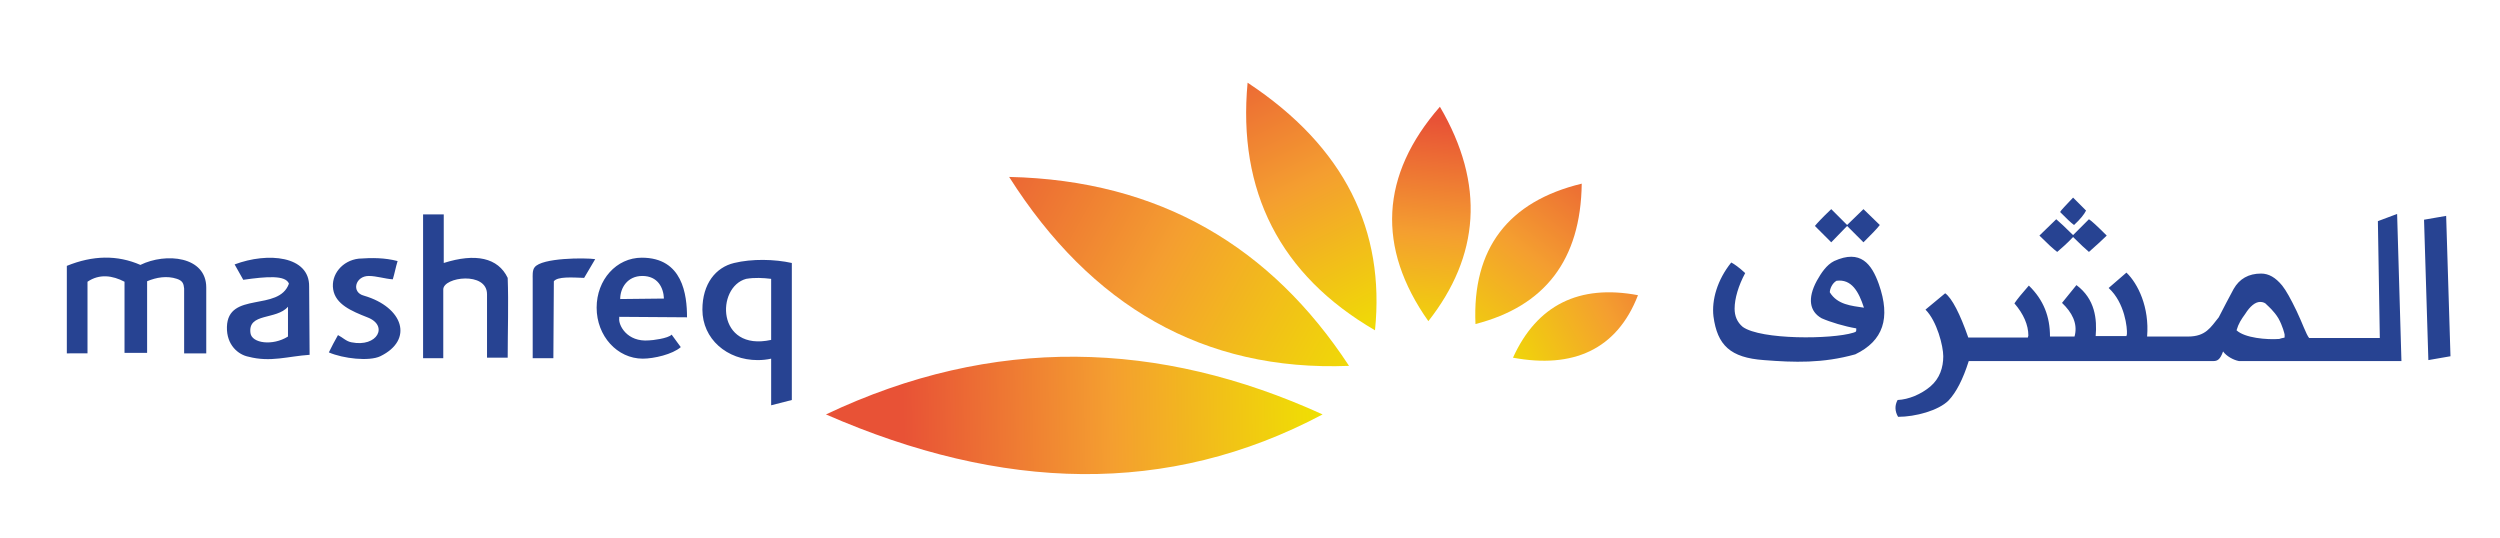
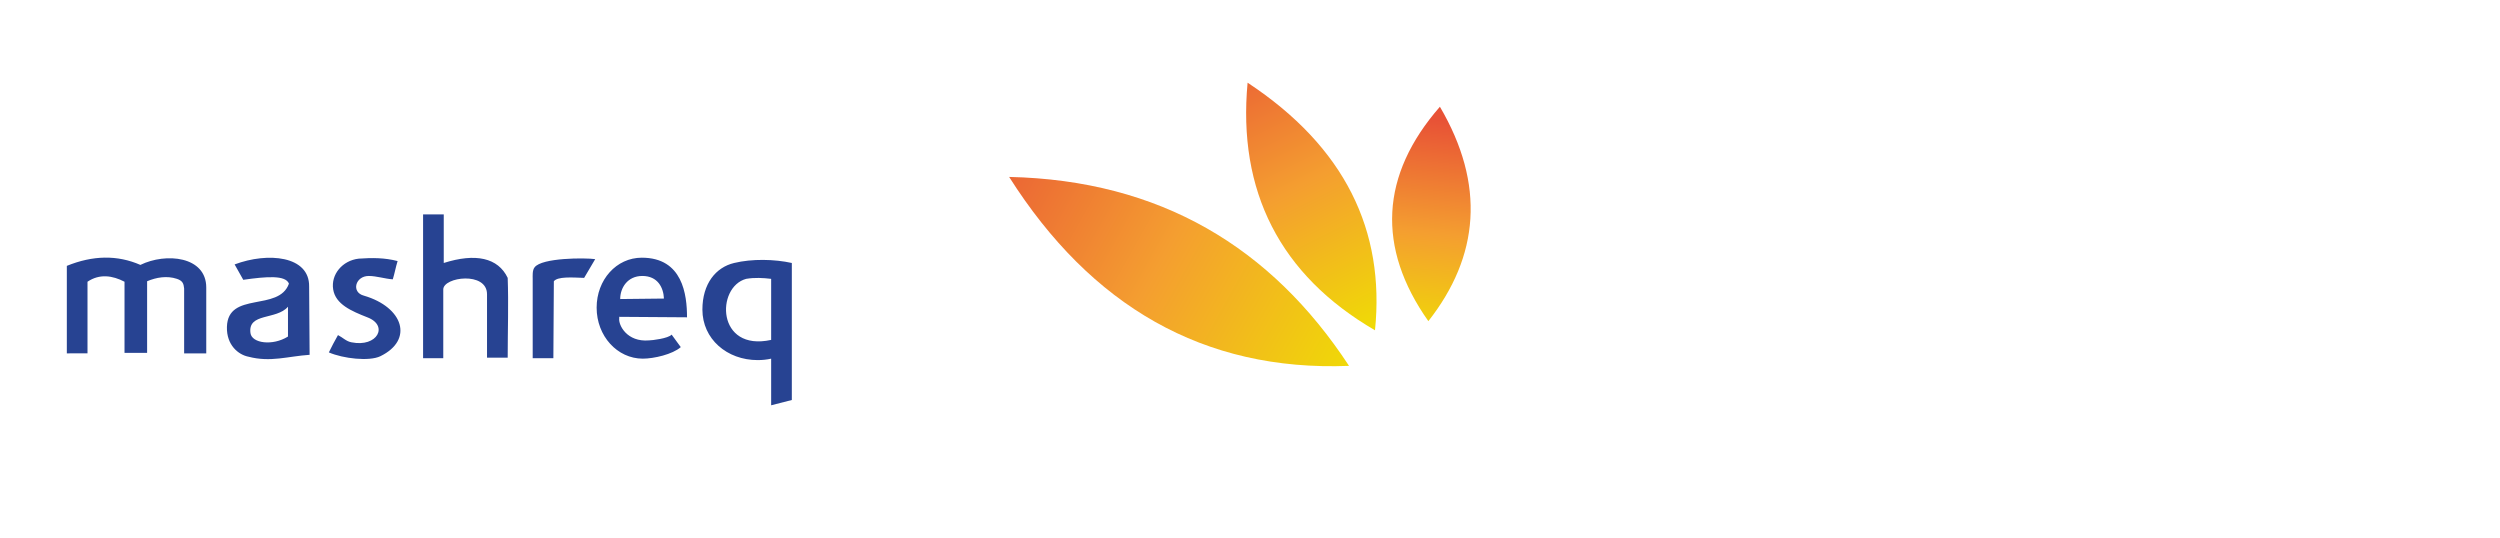
<svg xmlns="http://www.w3.org/2000/svg" version="1.1" id="Layer_1" x="0px" y="0px" viewBox="0 0 520 112" style="enable-background:new 0 0 520 112;" xml:space="preserve">
  <style type="text/css"> .st0{fill:#274392;} .st1{fill:url(#SVGID_1_);} .st2{fill:url(#SVGID_00000058548591618299534640000016663870766475969978_);} .st3{fill:url(#SVGID_00000129920692955167080190000004459103033179136181_);} .st4{fill:url(#SVGID_00000167368690924669285030000016545299662811060132_);} .st5{fill:url(#SVGID_00000052062565136240011830000015634356746903023528_);} .st6{fill:url(#SVGID_00000110470124213011391760000015760685833358637715_);} .st7{fill:url(#SVGID_00000012466735730755954840000008003619410083106495_);} </style>
  <g>
    <path class="st0" d="M13.9,73.5V55.3c5.4-2.2,10.5-2.3,15.3-0.2c5.3-2.6,13.7-1.8,13.7,4.7v13.7l-4.6,0V60c-0.1-1-0.3-1.6-1.5-2 c-2.1-0.7-4.3-0.3-6.2,0.5v14.9h-4.7V58.6c-2.5-1.3-5.2-1.7-7.7,0v14.9H13.9z M146.1,64.4c0,6.1,5.1,10.5,11.5,10.5 c1,0,1.9-0.1,2.8-0.3v9.7l4.3-1.1V54.7c-3.6-0.8-8.3-0.9-12,0C148.9,55.6,146.1,59,146.1,64.4L146.1,64.4z M160.4,58v12.7 c-11.4,2.5-11.5-11-5.2-12.7C157,57.7,158.7,57.8,160.4,58L160.4,58z M138.1,62.1c-0.1-2.3-1.3-4.7-4.5-4.7c-3.1,0-4.6,2.5-4.6,4.8 L138.1,62.1z M133.5,53.6c8.5,0,9.4,7.7,9.4,12.4l-14.1-0.1h0c0,0.1,0,0.2,0,0.3c-0.2,1.4,1.6,5,6.2,4.6c0.6,0,4-0.4,4.7-1.2 l1.9,2.6c-1.7,1.5-5.6,2.4-7.9,2.4c-5.3,0-9.6-4.7-9.6-10.6C124.1,58.2,128.2,53.6,133.5,53.6L133.5,53.6z M115.1,74.5h-4.3l0-16.5 c0-0.6-0.1-1.8,0.4-2.4c1.5-2,10.5-2,12.6-1.7l-2.3,3.9c-2.6-0.1-5.5-0.3-6.3,0.7L115.1,74.5z M88,44.6h4.3v10.1 c6.6-2.1,11.3-1.1,13.3,3.1c0.2,5.4,0,11,0,16.6h-4.3V61.2c0-4.8-9.1-3.6-9.1-1v14.3H88V44.6z M82.7,54.3c-0.4,1.3-0.6,2.5-1,3.8 c-1.6-0.1-3.4-0.7-5-0.7c-2.8,0-3.7,3.4-1,4.1c8.2,2.4,10.4,9.2,3.4,12.6c-2.3,1.1-7.7,0.5-10.7-0.8c0.6-1.2,1.2-2.4,1.9-3.6 c1,0.5,1.7,1.3,2.8,1.5c5.4,1.1,7.8-3.5,3.3-5.2c-3.3-1.3-6.6-2.7-7.1-5.8c-0.5-3.1,1.9-6,5.3-6.4C77.4,53.6,80,53.6,82.7,54.3 L82.7,54.3z M48.8,55c0.6,1.1,1.2,2.1,1.8,3.2c4.9-0.7,8.8-1,9.5,0.8C58,64.9,47.4,60.5,47.2,68c-0.1,3.8,2.4,5.8,4.5,6.2 c4.6,1.2,8.2-0.1,12.7-0.4l-0.1-14.2C64.4,53.2,55.7,52.4,48.8,55L48.8,55z M59.9,63.8V70c-3.2,2-7.5,1.4-7.8-0.7 C51.5,65,57.5,66.6,59.9,63.8L59.9,63.8z M59.9,63.8" />
-     <path class="st0" d="M391,46.8c-0.6,0.8-1.8,2-3.4,3.6l-3.4-3.4l-3.3,3.4l-3.4-3.4c0.4-0.5,1.5-1.7,3.4-3.5l3.3,3.3l3.4-3.3 L391,46.8z M386.1,68.3c-2.4-0.4-5.4-1.3-7.2-2.1c-2.5-1.4-3-4.1-1-7.8c0.9-1.6,2-3.3,3.6-4.1c5.5-2.5,7.8,0.6,9.3,4.8 c2.5,7.1,0.9,11.8-4.9,14.6c-6.8,1.9-12.7,1.7-19,1.2c-7-0.5-9.7-3.1-10.5-9.1c-0.4-3.4,0.8-7.6,3.7-11.2c0.6,0.3,1.6,1,2.9,2.2 c-1.4,2.6-2.2,5.3-2.2,7.4c0,1.5,0.5,2.8,1.7,3.8c3.8,2.7,18.5,2.6,23,1.2C386.2,69,386.1,68.9,386.1,68.3L386.1,68.3z M509.7,74.1 l-4.6,0.8l-0.9-29.2l4.6-0.8L509.7,74.1z M499.5,75.1h-33.8c-1.1-0.2-2.6-1-3.3-2c-0.6,1.7-1.2,2-2,2h-50.9 c-1.2,3.8-2.6,6.5-4.2,8.2c-2.1,2.1-6.9,3.4-10.5,3.4c-0.7-1.2-0.7-2.4-0.1-3.5c2.3-0.1,4.9-1.2,6.8-2.8c2-1.7,2.7-4,2.7-6.3 c0-2.1-1.3-7.3-3.7-9.7l4.1-3.4c1.4,1,3.1,4.3,4.8,9.2h12.4c0,0,0-0.1,0.1-0.4c0-2.2-1-4.5-2.9-6.7c0.6-0.9,1.6-2.1,3-3.7 c3.1,3,4.4,6.5,4.4,10.6h5.1l0.1-0.4c0.5-2.4-0.6-4.6-2.7-6.6l3-3.7c3.9,2.9,4.3,7.1,4,10.6h6.4l0.1-0.4c0.1-1.2-0.4-6.5-3.8-9.6 l3.7-3.2c2.4,2.3,4.8,7.2,4.3,13.3h8.5c3.7,0,4.7-1.9,6.4-4c1-2,2.1-4,3.1-5.9c1.2-2.1,3.1-3.2,5.7-3.2c1.6,0,3,0.8,4.4,2.5 c0.8,1,1.8,2.8,3,5.3c1.2,2.5,2,4.9,2.6,5.6H495L494.6,46l4-1.5C498.9,54.7,499.2,64.9,499.5,75.1L499.5,75.1z M475.2,70.2v-0.6 c0-0.1-0.4-1.8-1.3-3.4c-0.9-1.5-2.2-2.6-2.4-2.8c-0.3-0.4-0.8-0.6-1.4-0.6c-1,0-2.1,0.9-3.1,2.5c-0.8,1.1-1.4,2-1.8,3.4 c1.7,1.6,6.3,2,8.9,1.8C474.6,70.3,475,70.3,475.2,70.2L475.2,70.2z M433.9,43.8c-0.4,0.8-1.2,1.8-2.5,3c-0.7-0.5-1.6-1.4-2.9-2.7 c0.2-0.4,1.2-1.4,2.7-3L433.9,43.8z M438.2,49c-0.8,0.8-2,1.9-3.7,3.4c-0.7-0.6-1.8-1.6-3.3-3.1c-1.3,1.4-2.5,2.4-3.3,3.1 c-0.8-0.6-2-1.7-3.7-3.4l3.5-3.4c0.7,0.6,1.9,1.7,3.5,3.3l3.3-3.3C435,45.9,436.2,47,438.2,49L438.2,49z M387.7,64 c-1.1-3.4-2.6-6-5.7-5.6c-0.9,0.5-1.4,1.7-1.4,2.4C382.2,63.4,385.1,63.6,387.7,64L387.7,64z M387.7,64" />
    <linearGradient id="SVGID_1_" gradientUnits="userSpaceOnUse" x1="276.714" y1="85.308" x2="187.851" y2="87.16">
      <stop offset="0" style="stop-color:#EFE300" />
      <stop offset="0.515" style="stop-color:#F49E30" />
      <stop offset="1" style="stop-color:#E85236" />
    </linearGradient>
-     <path class="st1" d="M171.8,86.2c34.8-16.5,69.3-15.5,103.3,0C242.9,103.3,208.4,102.2,171.8,86.2L171.8,86.2z" />
    <linearGradient id="SVGID_00000090278551498538846290000002646763948438564509_" gradientUnits="userSpaceOnUse" x1="287.317" y1="80.477" x2="197.793" y2="30.44">
      <stop offset="0" style="stop-color:#EFE300" />
      <stop offset="0.515" style="stop-color:#F49E30" />
      <stop offset="1" style="stop-color:#E85236" />
    </linearGradient>
    <path style="fill:url(#SVGID_00000090278551498538846290000002646763948438564509_);" d="M209.9,36.8c31.4,0.7,54.5,14.6,70.7,39.3 C250.3,77.3,226.9,63.6,209.9,36.8L209.9,36.8z" />
    <linearGradient id="SVGID_00000077294161351968697330000004647743507152269208_" gradientUnits="userSpaceOnUse" x1="209.937" y1="36.787" x2="209.937" y2="36.787">
      <stop offset="0" style="stop-color:#EFE300" />
      <stop offset="0.515" style="stop-color:#F49E30" />
      <stop offset="1" style="stop-color:#E85236" />
    </linearGradient>
    <path style="fill:url(#SVGID_00000077294161351968697330000004647743507152269208_);" d="M209.9,36.8" />
    <linearGradient id="SVGID_00000037665556013401278600000014511826771430411680_" gradientUnits="userSpaceOnUse" x1="287.324" y1="72.46" x2="254.305" y2="6.763">
      <stop offset="0" style="stop-color:#EFE300" />
      <stop offset="0.515" style="stop-color:#F49E30" />
      <stop offset="1" style="stop-color:#E85236" />
    </linearGradient>
    <path style="fill:url(#SVGID_00000037665556013401278600000014511826771430411680_);" d="M259.5,17.2 c20.3,13.4,28.6,30.8,26.5,51.5C266.2,57.2,257.4,39.7,259.5,17.2L259.5,17.2z" />
    <linearGradient id="SVGID_00000008839306610765061090000006616485489614280844_" gradientUnits="userSpaceOnUse" x1="295.124" y1="73.32" x2="299.549" y2="24.984">
      <stop offset="0" style="stop-color:#EFE300" />
      <stop offset="0.515" style="stop-color:#F49E30" />
      <stop offset="1" style="stop-color:#E85236" />
    </linearGradient>
    <path style="fill:url(#SVGID_00000008839306610765061090000006616485489614280844_);" d="M299.5,22.2c9.5,16.2,8.2,31.1-2.4,44.6 C286.3,51.5,287.1,36.4,299.5,22.2L299.5,22.2z" />
    <linearGradient id="SVGID_00000170255275377904573380000001747295440943518131_" gradientUnits="userSpaceOnUse" x1="299.591" y1="76.217" x2="334.992" y2="30.265">
      <stop offset="0" style="stop-color:#EFE300" />
      <stop offset="0.515" style="stop-color:#F49E30" />
      <stop offset="1" style="stop-color:#E85236" />
    </linearGradient>
-     <path style="fill:url(#SVGID_00000170255275377904573380000001747295440943518131_);" d="M329,38.2c-0.2,15.9-7.7,25.5-22.1,29.2 C306.2,51.7,313.7,41.9,329,38.2L329,38.2z" />
    <linearGradient id="SVGID_00000118379067501853808900000014534590800490282152_" gradientUnits="userSpaceOnUse" x1="310.279" y1="77.898" x2="356.913" y2="51.688">
      <stop offset="0" style="stop-color:#EFE300" />
      <stop offset="0.515" style="stop-color:#F49E30" />
      <stop offset="1" style="stop-color:#E85236" />
    </linearGradient>
-     <path style="fill:url(#SVGID_00000118379067501853808900000014534590800490282152_);" d="M340.7,61.4c-4.4,11.4-13.6,15.3-26,13 C319.7,63.4,328.5,59.1,340.7,61.4L340.7,61.4z" />
  </g>
</svg>